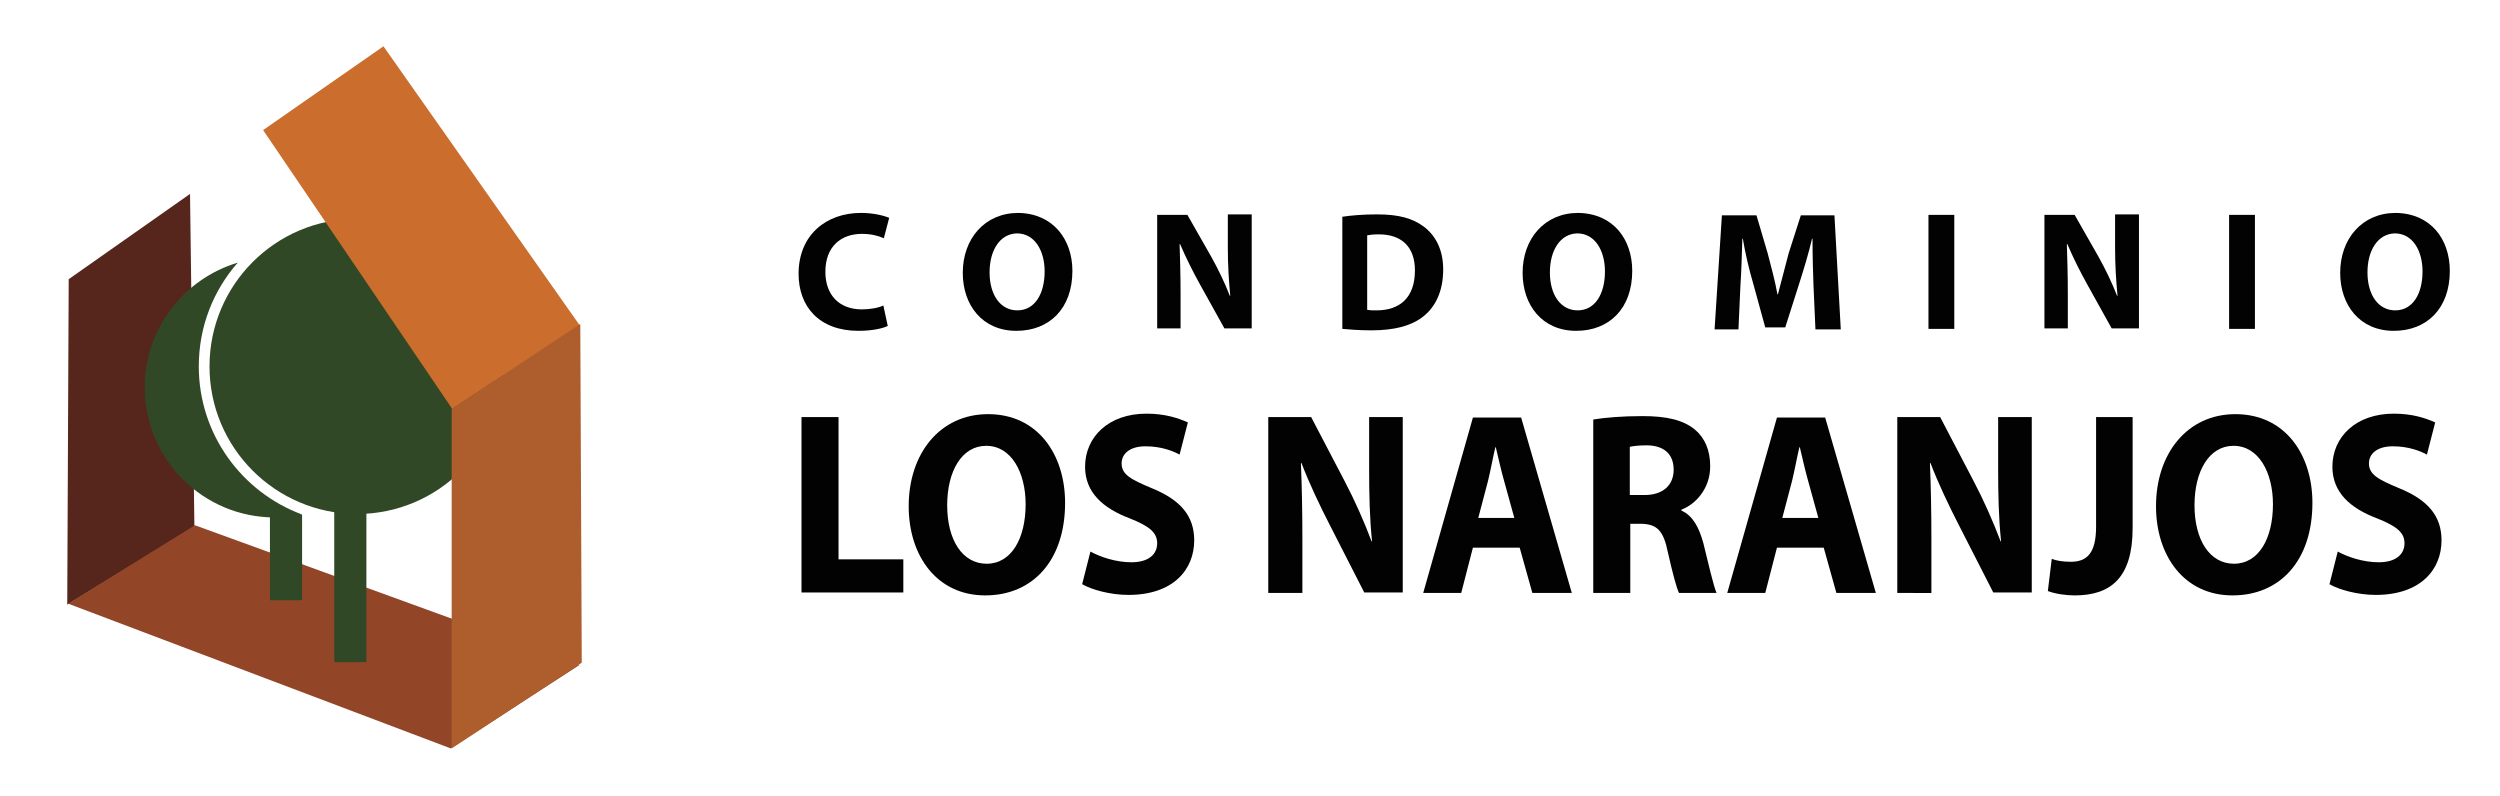
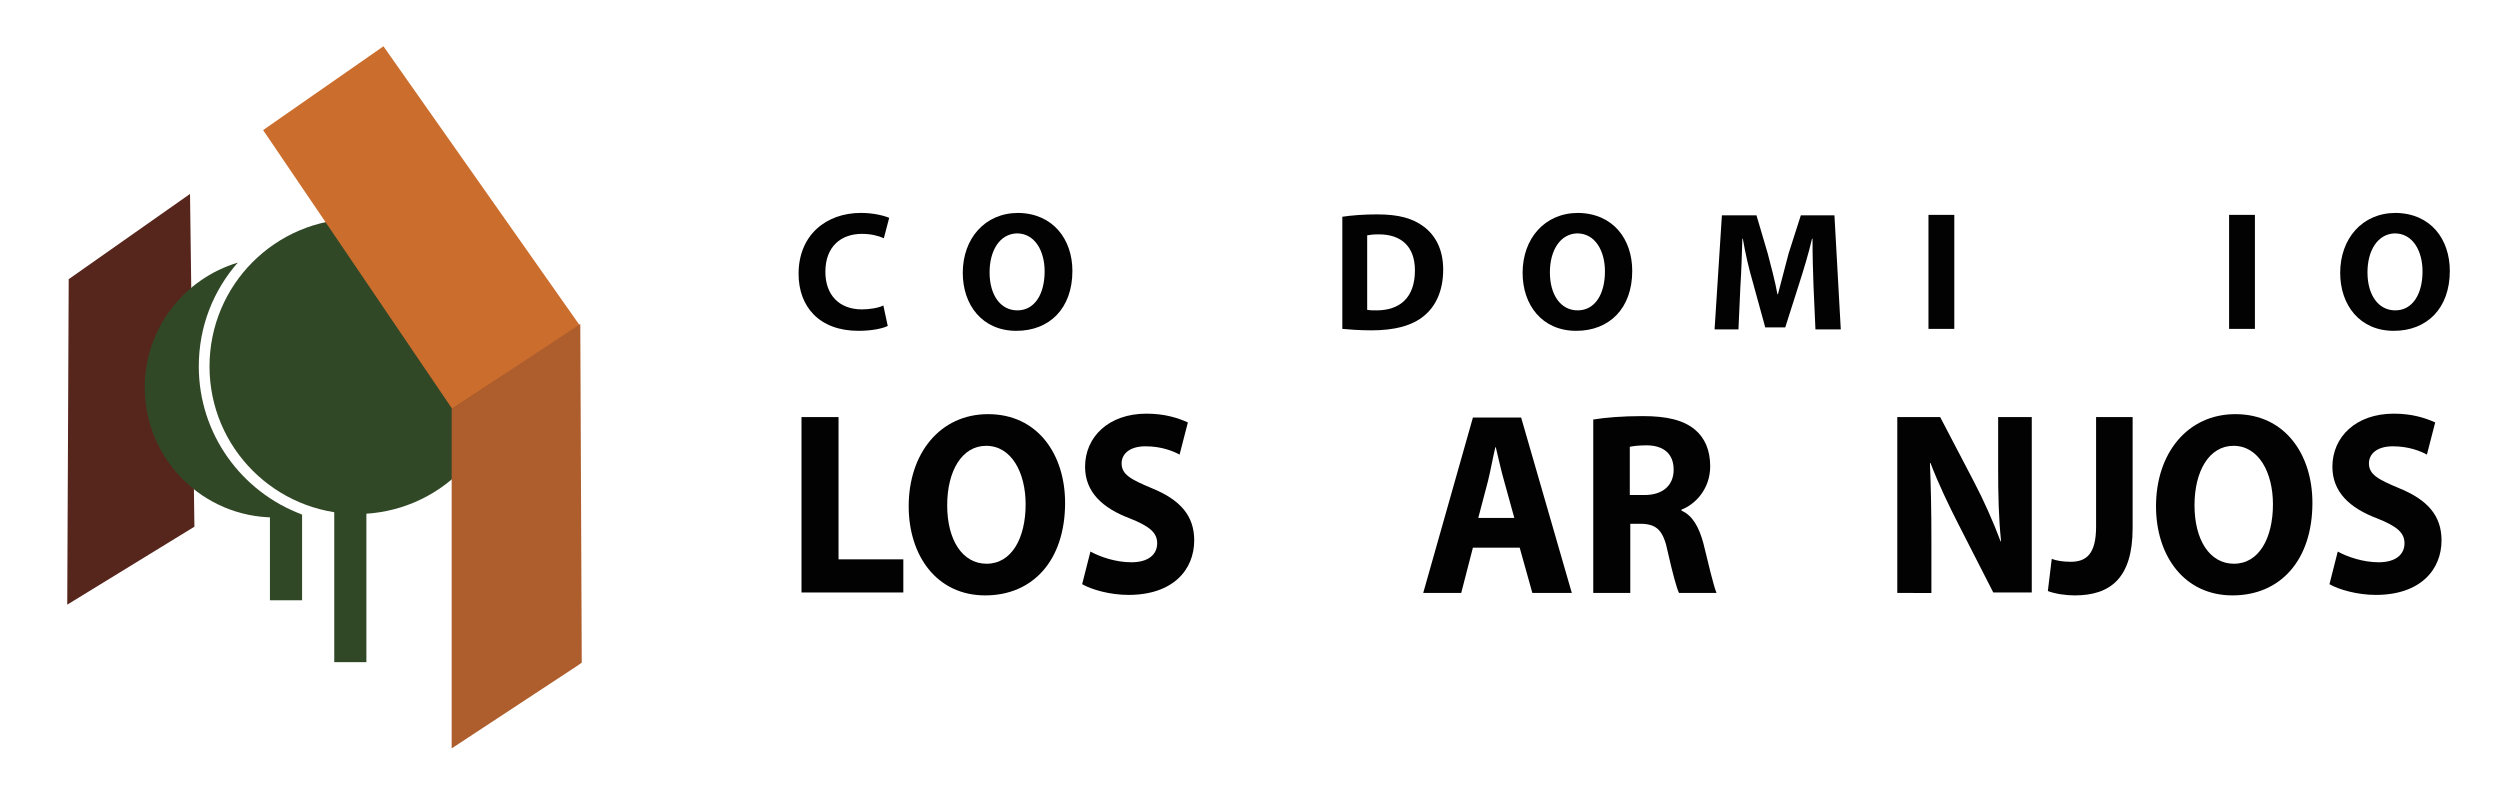
<svg xmlns="http://www.w3.org/2000/svg" version="1.1" id="Capa_1" x="0px" y="0px" viewBox="0 0 513.1 163.4" style="enable-background:new 0 0 513.1 163.4;" xml:space="preserve">
  <style type="text/css">
	.st0{fill:#020202;}
	.st1{fill:#56251C;}
	.st2{fill:#314827;}
	.st3{fill:#CB6D2C;}
	.st4{fill:#924627;}
	.st5{fill:#AE5D2D;}
</style>
  <g>
    <path class="st0" d="M182.2,66.9c-1,0.5-3.2,1-6,1c-8.1,0-12.3-5-12.3-11.7c0-8,5.7-12.5,12.8-12.5c2.7,0,4.8,0.6,5.8,1l-1.1,4.2   c-1.1-0.5-2.6-0.9-4.5-0.9c-4.2,0-7.5,2.5-7.5,7.8c0,4.7,2.8,7.7,7.5,7.7c1.6,0,3.4-0.3,4.4-0.8L182.2,66.9z" />
    <path class="st0" d="M220.1,55.6c0,7.7-4.7,12.3-11.5,12.3c-7,0-11-5.3-11-11.9c0-7,4.5-12.3,11.4-12.3   C216.1,43.8,220.1,49.1,220.1,55.6 M203.1,55.9c0,4.6,2.2,7.8,5.7,7.8c3.6,0,5.6-3.4,5.6-8c0-4.2-2-7.8-5.7-7.8   C205.2,48,203.1,51.4,203.1,55.9" />
-     <path class="st0" d="M237.5,67.6V44.1h6.2l4.9,8.6c1.4,2.5,2.8,5.4,3.8,8h0.1c-0.3-3.1-0.5-6.3-0.5-9.8v-6.9h4.9v23.4h-5.6l-5-9   c-1.4-2.5-2.9-5.5-4.1-8.3l-0.1,0c0.1,3.1,0.2,6.4,0.2,10.2v7.1H237.5z" />
    <path class="st0" d="M275.4,44.5c1.9-0.3,4.5-0.5,7.2-0.5c4.5,0,7.3,0.8,9.6,2.5c2.4,1.8,4,4.7,4,8.8c0,4.5-1.6,7.6-3.9,9.5   c-2.5,2.1-6.2,3-10.8,3c-2.8,0-4.7-0.2-6-0.3V44.5z M280.7,63.6c0.5,0.1,1.2,0.1,1.8,0.1c4.8,0,7.9-2.6,7.9-8.2   c0-4.9-2.8-7.4-7.4-7.4c-1.2,0-1.9,0.1-2.4,0.2V63.6z" />
    <path class="st0" d="M335,55.6c0,7.7-4.7,12.3-11.5,12.3c-7,0-11-5.3-11-11.9c0-7,4.5-12.3,11.4-12.3C331.1,43.8,335,49.1,335,55.6    M318.1,55.9c0,4.6,2.2,7.8,5.7,7.8c3.6,0,5.6-3.4,5.6-8c0-4.2-2-7.8-5.7-7.8C320.2,48,318.1,51.4,318.1,55.9" />
    <path class="st0" d="M372.2,58.6c-0.1-2.8-0.2-6.2-0.2-9.6h-0.1c-0.7,3-1.7,6.3-2.6,9.1l-2.9,9.1h-4.1l-2.5-9.1   c-0.8-2.7-1.6-6.1-2.1-9.1h-0.1c-0.1,3.2-0.2,6.8-0.4,9.7l-0.4,8.9h-4.9l1.5-23.4h7.1l2.3,7.8c0.7,2.7,1.5,5.6,2,8.4h0.1   c0.7-2.7,1.5-5.8,2.2-8.4l2.5-7.8h6.9l1.3,23.4h-5.2L372.2,58.6z" />
    <rect x="395.8" y="44.1" class="st0" width="5.3" height="23.4" />
-     <path class="st0" d="M419.6,67.6V44.1h6.2l4.9,8.6c1.4,2.5,2.8,5.4,3.8,8h0.1c-0.3-3.1-0.5-6.3-0.5-9.8v-6.9h4.9v23.4h-5.6l-5-9   c-1.4-2.5-2.9-5.5-4.1-8.3l-0.1,0c0.1,3.1,0.2,6.4,0.2,10.2v7.1H419.6z" />
    <rect x="457.5" y="44.1" class="st0" width="5.3" height="23.4" />
    <path class="st0" d="M502.8,55.6c0,7.7-4.7,12.3-11.5,12.3c-7,0-11-5.3-11-11.9c0-7,4.5-12.3,11.4-12.3   C498.9,43.8,502.8,49.1,502.8,55.6 M485.9,55.9c0,4.6,2.2,7.8,5.7,7.8c3.6,0,5.6-3.4,5.6-8c0-4.2-2-7.8-5.7-7.8   C488,48,485.9,51.4,485.9,55.9" />
    <polygon class="st0" points="164.5,85.6 172.1,85.6 172.1,114.8 185.4,114.8 185.4,121.6 164.5,121.6  " />
    <path class="st0" d="M218.6,103.2c0,11.8-6.6,19-16.4,19c-9.9,0-15.7-8.1-15.7-18.3c0-10.8,6.4-18.9,16.3-18.9   C213,85,218.6,93.3,218.6,103.2 M194.4,103.7c0,7.1,3.1,12,8.1,12c5.1,0,8-5.2,8-12.2c0-6.5-2.9-12-8.1-12   C197.4,91.5,194.4,96.7,194.4,103.7" />
    <path class="st0" d="M223.8,113.2c2,1.1,5.2,2.2,8.4,2.2c3.5,0,5.3-1.6,5.3-3.9c0-2.2-1.6-3.5-5.6-5.1c-5.6-2.1-9.2-5.4-9.2-10.6   c0-6.1,4.8-10.9,12.6-10.9c3.8,0,6.5,0.9,8.5,1.8l-1.7,6.6c-1.3-0.7-3.7-1.7-7-1.7c-3.3,0-4.9,1.6-4.9,3.5c0,2.3,1.9,3.3,6.2,5.1   c5.9,2.4,8.7,5.7,8.7,10.7c0,6-4.3,11.2-13.5,11.2c-3.8,0-7.6-1.1-9.5-2.2L223.8,113.2z" />
-     <path class="st0" d="M260.3,121.6v-36h8.8l6.9,13.2c2,3.8,4,8.3,5.5,12.3h0.1c-0.5-4.8-0.6-9.6-0.6-15V85.6h6.9v36H280l-7.1-13.9   c-2-3.9-4.2-8.5-5.8-12.7l-0.1,0.1c0.2,4.8,0.3,9.8,0.3,15.7v10.9H260.3z" />
    <path class="st0" d="M302.3,112.4l-2.4,9.3h-7.8l10.2-36h9.9l10.4,36h-8.1l-2.6-9.3H302.3z M310.8,106.3l-2.1-7.6   c-0.6-2.1-1.2-4.8-1.7-6.9h-0.1c-0.5,2.1-1,4.9-1.5,6.9l-2,7.6H310.8z" />
    <path class="st0" d="M327,86.1c2.4-0.4,6-0.7,10.1-0.7c5,0,8.4,0.8,10.8,2.8c2,1.7,3.1,4.2,3.1,7.5c0,4.6-3,7.8-5.9,8.9v0.2   c2.3,1,3.6,3.4,4.5,6.7c1,4.1,2.1,8.8,2.7,10.2h-7.7c-0.5-1-1.3-4-2.3-8.4c-0.9-4.5-2.3-5.7-5.4-5.8h-2.3v14.2H327V86.1z    M334.5,101.6h3c3.8,0,6-2,6-5.2c0-3.3-2.1-5-5.6-5c-1.8,0-2.9,0.2-3.4,0.3V101.6z" />
-     <path class="st0" d="M364.7,112.4l-2.4,9.3h-7.8l10.2-36h9.9l10.4,36h-8.1l-2.6-9.3H364.7z M373.2,106.3l-2.1-7.6   c-0.6-2.1-1.2-4.8-1.7-6.9h-0.1c-0.5,2.1-1,4.9-1.5,6.9l-2,7.6H373.2z" />
    <path class="st0" d="M389.4,121.6v-36h8.8l6.9,13.2c2,3.8,4,8.3,5.5,12.3h0.1c-0.5-4.8-0.6-9.6-0.6-15V85.6h6.9v36h-7.9l-7.1-13.9   c-2-3.9-4.2-8.5-5.8-12.7l-0.1,0.1c0.2,4.8,0.3,9.8,0.3,15.7v10.9H389.4z" />
    <path class="st0" d="M430.2,85.6h7.5v22.8c0,10.3-4.6,13.8-11.9,13.8c-1.7,0-4-0.3-5.5-0.9l0.8-6.6c1,0.4,2.4,0.6,3.9,0.6   c3.2,0,5.2-1.6,5.2-7.2V85.6z" />
    <path class="st0" d="M474.6,103.2c0,11.8-6.6,19-16.4,19c-9.9,0-15.7-8.1-15.7-18.3c0-10.8,6.4-18.9,16.3-18.9   C469,85,474.6,93.3,474.6,103.2 M450.4,103.7c0,7.1,3.1,12,8.1,12c5.1,0,8-5.2,8-12.2c0-6.5-2.9-12-8.1-12   C453.4,91.5,450.4,96.7,450.4,103.7" />
    <path class="st0" d="M479.8,113.2c2,1.1,5.2,2.2,8.4,2.2c3.5,0,5.3-1.6,5.3-3.9c0-2.2-1.6-3.5-5.6-5.1c-5.6-2.1-9.2-5.4-9.2-10.6   c0-6.1,4.8-10.9,12.6-10.9c3.8,0,6.5,0.9,8.5,1.8l-1.7,6.6c-1.3-0.7-3.7-1.7-7-1.7c-3.3,0-4.9,1.6-4.9,3.5c0,2.3,1.9,3.3,6.2,5.1   c5.9,2.4,8.7,5.7,8.7,10.7c0,6-4.3,11.2-13.5,11.2c-3.8,0-7.6-1.1-9.5-2.2L479.8,113.2z" />
    <polygon class="st1" points="39,39.8 39.9,108.1 13.8,124.1 14.1,57.3  " />
    <path class="st2" d="M62,105.6c-1.8,0.4-3.7,0.6-5.6,0.6c-14.8,0-26.7-12-26.7-26.7c0-12.1,8.1-22.3,19.1-25.6   c-5,5.7-8,13.1-8,21.3C40.8,89.1,49.6,101,62,105.6" />
    <path class="st2" d="M103.5,75.2c0,16.7-13.5,30.3-30.3,30.3C56.5,105.4,43,91.9,43,75.2s13.5-30.3,30.3-30.3   C89.9,44.9,103.5,58.5,103.5,75.2" />
    <polygon class="st3" points="92.8,83.9 54,26.7 78.7,9.5 119,66.8  " />
-     <polygon class="st4" points="92.5,153.6 118.9,136.5 40,107.8 14,123.9  " />
    <polygon class="st5" points="119.4,136 118.4,136.7 118.4,136.7 92.7,153.6 92.7,83.9 119.1,66.5  " />
    <rect x="68.6" y="103.9" class="st2" width="6.6" height="32" />
    <rect x="55.4" y="105.6" class="st2" width="6.6" height="17.6" />
  </g>
</svg>